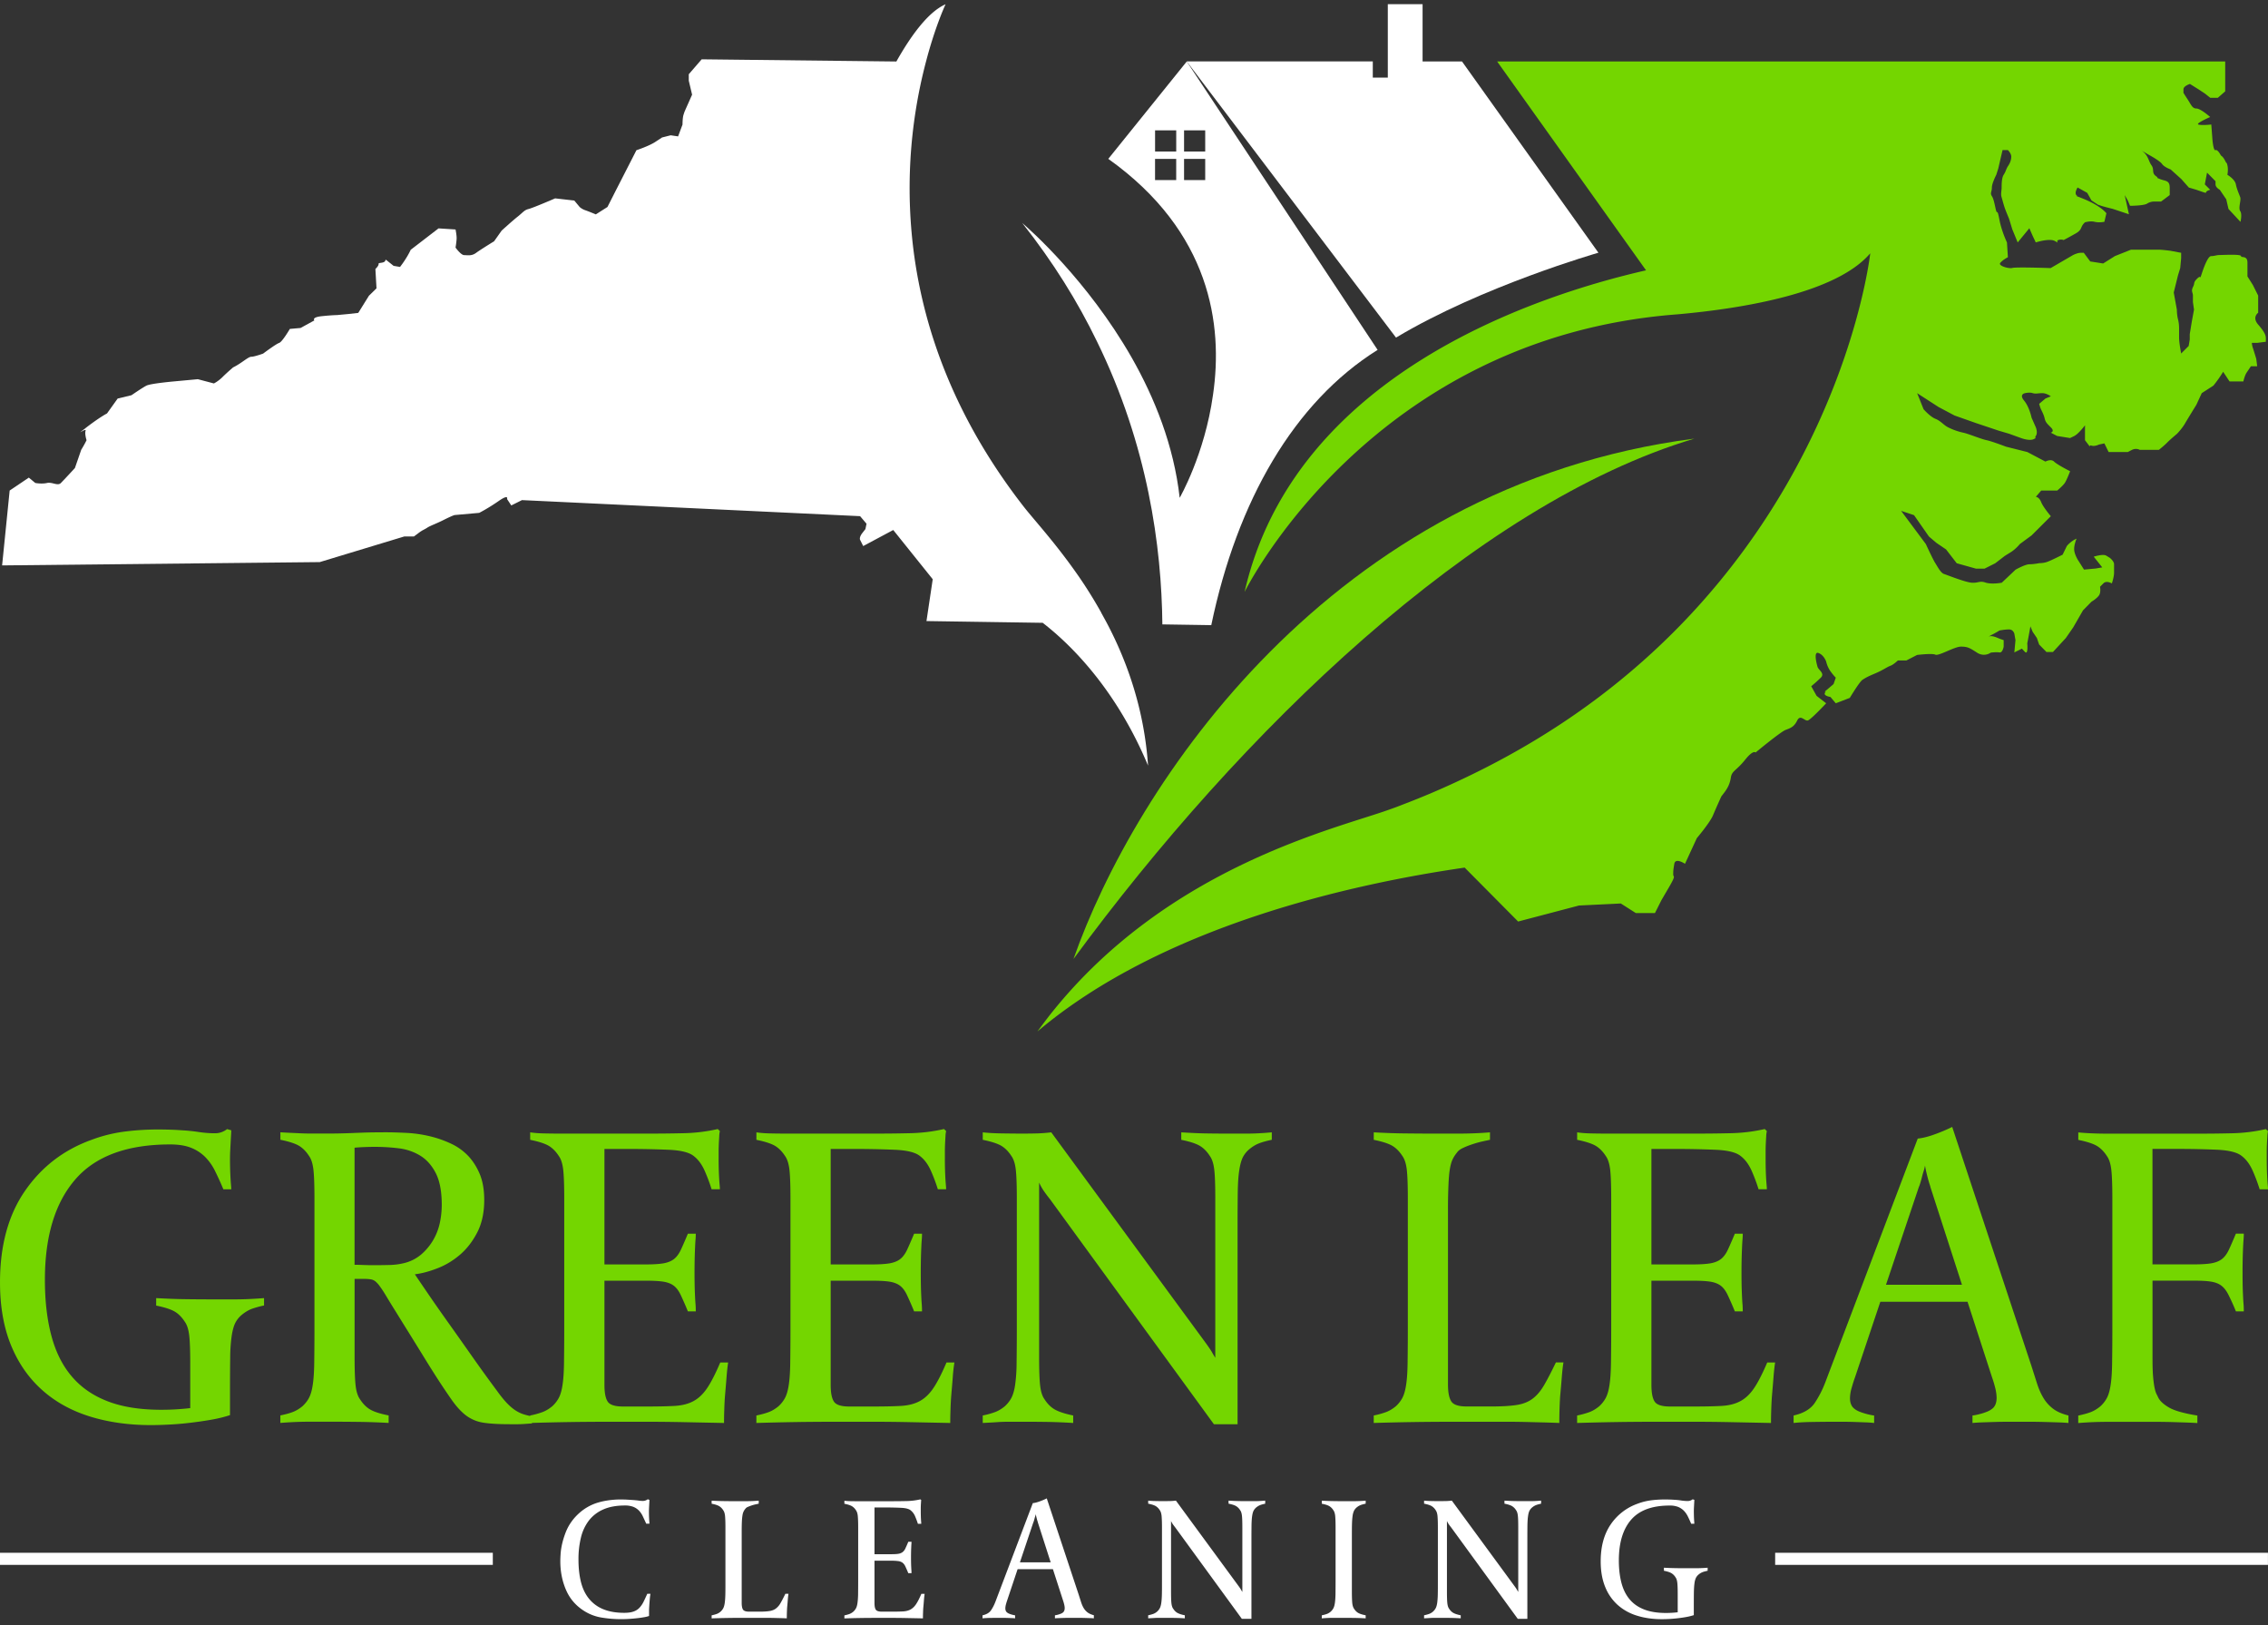
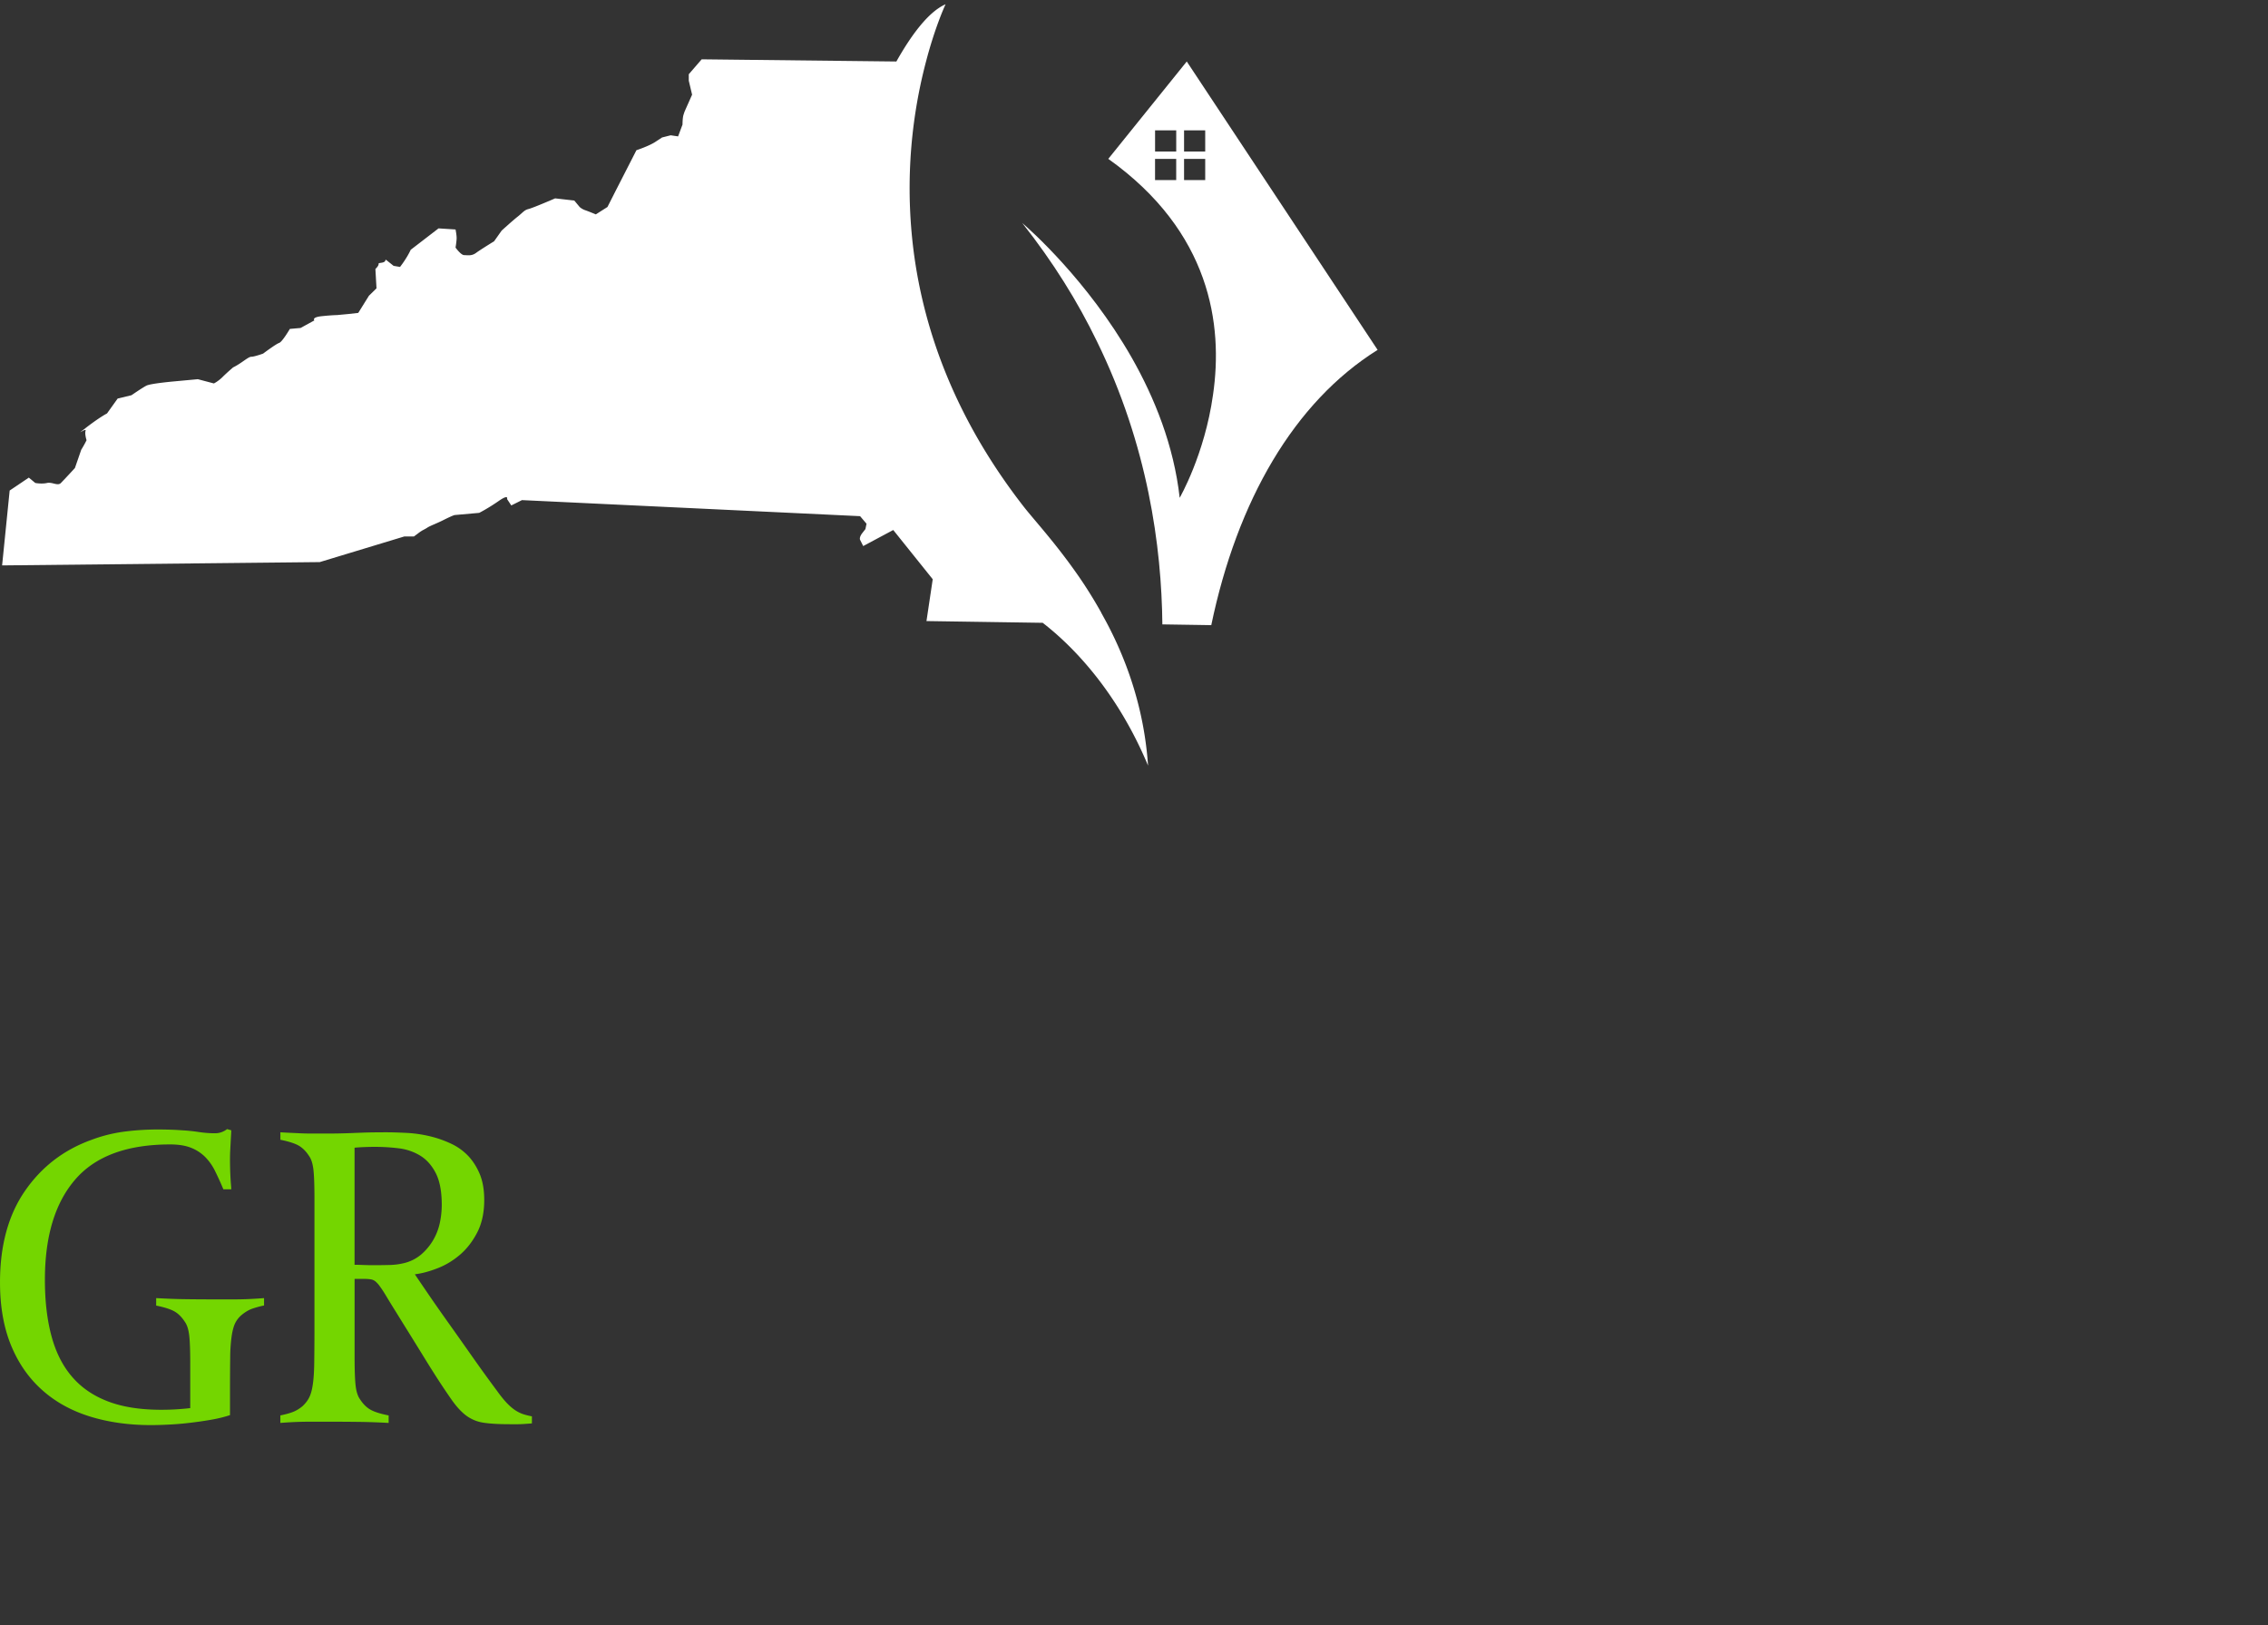
<svg xmlns="http://www.w3.org/2000/svg" width="194" height="139" fill="none">
  <rect width="100%" height="100%" fill="#333333" stroke="none" />
  <path d="M22.587 111.654a7.85 7.85 0 00-1.083.301c-.273.107-.536.27-.8.481a2.193 2.193 0 00-.587.727c-.132.273-.232.647-.302 1.117a13.815 13.815 0 00-.124 1.831c-.01.743-.017 1.698-.017 2.858v2.062c-.499.166-1.063.304-1.689.408a31.61 31.61 0 01-1.882.266 24.3 24.3 0 01-1.796.142 28.41 28.41 0 01-1.384.038c-1.92 0-3.67-.249-5.256-.744-1.588-.498-2.948-1.252-4.082-2.273-1.135-1.017-2.018-2.287-2.644-3.813-.626-1.529-.941-3.321-.941-5.38 0-3.149.71-5.754 2.131-7.813 1.422-2.062 3.315-3.515 5.682-4.37.875-.332 1.778-.56 2.699-.692a22.346 22.346 0 013.127-.197c.33 0 .658.007.976.017.319.01.644.028.976.052.47.028.938.073 1.401.145.464.07.927.108 1.401.108.378 0 .724-.118 1.032-.357l.356.104c0 .097-.01.246-.02.447-.011.2-.025.415-.035.64-.01.225-.025.45-.035.674a13.7 13.7 0 00-.017.588 28.981 28.981 0 00.052 1.879c.01.187.024.343.034.464.01.121.02.235.02.353h-.674a25.113 25.113 0 00-.71-1.561 4.55 4.55 0 00-.85-1.207 3.536 3.536 0 00-1.204-.782c-.474-.19-1.066-.287-1.779-.287-3.692 0-6.404 1-8.13 3.003-1.727 2-2.592 4.858-2.592 8.574 0 1.799.183 3.394.553 4.778.367 1.384.945 2.547 1.74 3.481.793.938 1.817 1.647 3.073 2.131 1.253.485 2.778.727 4.581.727.426 0 .841-.01 1.242-.035.402-.024.817-.058 1.243-.107v-3.726c0-1.159-.028-1.993-.09-2.502-.06-.509-.184-.893-.374-1.156-.26-.401-.554-.695-.886-.885-.332-.187-.851-.357-1.564-.499v-.64c.83.045 1.616.08 2.363.09.744.011 1.485.018 2.218.018h2.218c.744 0 1.554-.038 2.429-.108v.63zm22.902 10.086c-.543.045-.934.069-1.17.069h-.709c-.92 0-1.66-.041-2.218-.124a3.299 3.299 0 01-1.474-.585c-.425-.308-.85-.765-1.276-1.367a62.82 62.82 0 01-1.634-2.467c-.287-.449-.598-.955-.94-1.512l-1.066-1.723c-.367-.588-.727-1.169-1.08-1.74a87.365 87.365 0 01-.958-1.561 9.748 9.748 0 00-.481-.726 2.253 2.253 0 00-.374-.412.854.854 0 00-.408-.176 3.837 3.837 0 00-.588-.035h-.782v6.636c0 1.163.03 1.997.09 2.505.062.509.183.893.373 1.152.26.405.557.699.886.886.332.191.851.357 1.564.498v.641a58.552 58.552 0 00-2.377-.087c-.758-.01-1.505-.017-2.235-.017h-2.218c-.744 0-1.557.034-2.433.104v-.641c.447-.093.81-.193 1.083-.301.274-.107.537-.266.8-.48.235-.215.429-.457.57-.727.142-.273.25-.644.319-1.118.073-.474.114-1.083.125-1.83.01-.744.02-1.699.02-2.858v-11.221c0-1.159-.03-1.993-.09-2.501-.062-.51-.183-.893-.373-1.156-.26-.401-.557-.696-.886-.886-.332-.187-.851-.356-1.564-.498v-.64c.377.024.71.041.993.052l.8.038c.248.01.5.017.764.017h.886a55.29 55.29 0 002.983-.055c.307-.01.643-.025 1.01-.035.366-.01.93-.017 1.688-.017.401 0 .965.017 1.688.052.72.038 1.447.148 2.184.339a9.36 9.36 0 011.616.588c.536.25 1.006.588 1.422 1.01.411.43.75.948 1.01 1.564.26.616.391 1.36.391 2.235 0 1.066-.194 1.983-.585 2.751-.394.772-.886 1.412-1.474 1.92-.591.509-1.238.9-1.937 1.17-.7.273-1.343.446-1.938.515.287.43.689 1.021 1.208 1.779s1.1 1.588 1.74 2.484c.64.9 1.308 1.848 2.007 2.841.699.993 1.394 1.955 2.08 2.875.307.429.587.772.833 1.031.25.26.491.467.727.623.235.152.467.266.692.336.221.072.463.131.726.18v.605h-.01zm-7.702-18.681c0-1.159-.173-2.069-.516-2.733-.342-.66-.788-1.16-1.332-1.491a4.582 4.582 0 00-1.83-.623 16.698 16.698 0 00-2.041-.125c-.308 0-.606.007-.89.018-.283.01-.567.03-.85.055v10.013c.214 0 .463.007.747.018.283.01.567.017.85.017.475 0 .938-.007 1.388-.017a5.81 5.81 0 001.242-.159 3.557 3.557 0 001.457-.727 4.92 4.92 0 001.01-1.19 4.97 4.97 0 00.589-1.474 7.535 7.535 0 00.176-1.582z" fill="#74D600" />
-   <path d="M62.287 116.52c-.044.263-.096.688-.141 1.28-.045.592-.097 1.159-.142 1.706a26.99 26.99 0 00-.052 1.1c-.014.377-.02.744-.02 1.097-1.136-.024-2.26-.045-3.375-.069a154.867 154.867 0 00-3.338-.035h-3.125c-2.273 0-4.522.035-6.747.104v-.64a7.05 7.05 0 001.083-.301c.273-.107.537-.267.8-.481a2.67 2.67 0 00.57-.727c.142-.27.25-.643.319-1.117.072-.474.114-1.083.124-1.831.01-.743.021-1.698.021-2.858v-11.22c0-1.16-.031-1.993-.09-2.502-.062-.509-.183-.893-.374-1.156-.26-.401-.557-.695-.885-.885-.333-.187-.852-.357-1.564-.499v-.64c.308.045.678.08 1.117.09.436.01.886.017 1.35.017h7.791c.9 0 1.865-.01 2.897-.034a14.35 14.35 0 002.892-.356l.18.176a2.067 2.067 0 00-.055.429c-.01.187-.024.394-.035.623-.01.225-.017.446-.017.675v.588a28.015 28.015 0 00.052 1.861c.01.177.024.325.034.447.01.121.021.235.021.352h-.71a14.666 14.666 0 00-.553-1.491c-.249-.588-.57-1.041-.975-1.35-.378-.307-1.063-.48-2.06-.532a75.815 75.815 0 00-3.41-.073h-2.167v9.875h3.55c.616 0 1.107-.031 1.474-.09.367-.062.671-.18.907-.356.235-.18.436-.446.602-.799.166-.353.367-.817.605-1.384h.675c0 .141-.007.29-.017.446a12.54 12.54 0 00-.038.588c-.01.235-.025.536-.035.903a53.878 53.878 0 000 2.789c.01.329.024.602.035.817.01.214.024.394.038.553.01.152.017.336.017.55h-.675a29.481 29.481 0 00-.605-1.384c-.166-.356-.36-.623-.585-.799-.225-.176-.523-.294-.886-.356-.37-.059-.872-.087-1.512-.087h-3.55v8.913c0 .689.097 1.166.287 1.44.187.273.627.408 1.312.408h1.99c.992 0 1.802-.018 2.428-.052.627-.038 1.163-.173 1.599-.412.44-.235.83-.609 1.173-1.117.342-.509.713-1.236 1.117-2.184h.678v-.01zm19.353 0a14.21 14.21 0 00-.143 1.28c-.045.592-.097 1.159-.141 1.706-.025.356-.042.723-.052 1.1-.014.377-.021.744-.021 1.097-1.135-.024-2.26-.045-3.374-.069a154.867 154.867 0 00-3.339-.035h-3.124c-2.273 0-4.522.035-6.747.104v-.64c.446-.094.81-.194 1.083-.301.273-.107.536-.267.8-.481a2.67 2.67 0 00.57-.727c.142-.273.25-.643.319-1.117.072-.474.114-1.083.124-1.831.01-.747.02-1.698.02-2.858v-11.22c0-1.16-.03-1.993-.09-2.502-.062-.509-.183-.893-.373-1.156-.26-.401-.557-.695-.886-.885-.332-.187-.85-.357-1.564-.499v-.64c.308.045.679.08 1.118.09.436.01.886.017 1.35.017h7.791c.9 0 1.865-.01 2.896-.034a14.35 14.35 0 002.893-.356l.18.176a2.067 2.067 0 00-.055.429c-.01.187-.025.394-.035.623-.01.225-.017.446-.017.675v.588a28.015 28.015 0 00.052 1.861c.01.177.024.325.034.447.01.121.02.235.02.352h-.708a14.666 14.666 0 00-.554-1.491c-.25-.588-.57-1.041-.976-1.35-.377-.307-1.062-.48-2.058-.532a75.815 75.815 0 00-3.412-.073h-2.166v9.875h3.55c.616 0 1.107-.031 1.474-.09.367-.062.671-.18.907-.356.235-.18.435-.446.602-.799.166-.353.366-.817.605-1.384h.675c0 .141-.007.29-.017.446a12.54 12.54 0 00-.039.588c-.01.239-.024.536-.034.903a53.222 53.222 0 000 2.789c.01.329.024.602.034.817.01.214.025.394.038.553.01.152.018.336.018.55h-.675a29.481 29.481 0 00-.605-1.384c-.166-.356-.36-.623-.585-.799-.225-.176-.523-.294-.886-.356-.37-.059-.872-.087-1.512-.087h-3.55v8.913c0 .689.097 1.166.287 1.44.187.273.627.408 1.312.408h1.99c.992 0 1.802-.018 2.428-.052.626-.038 1.163-.173 1.599-.412.439-.235.83-.609 1.172-1.117.343-.509.713-1.236 1.118-2.184h.678v-.01zm27.129-19.034c-.446.097-.81.197-1.079.304-.274.104-.54.267-.8.478a2.203 2.203 0 00-.588.726c-.131.274-.232.647-.301 1.118-.073.474-.114 1.083-.125 1.83-.01.744-.017 1.699-.017 2.858v17.01h-2.024l-14.023-19.248c-.19-.236-.36-.464-.52-.692a4.907 4.907 0 01-.408-.727v14.878c0 1.163.028 1.997.09 2.505.06.509.184.893.374 1.152.26.405.56.699.903.886.343.19.858.357 1.547.498v.64a50.912 50.912 0 00-2.025-.086c-.591-.01-1.217-.017-1.882-.017h-1.685c-.273 0-.578.01-.92.034-.343.025-.75.045-1.225.069v-.64a6.86 6.86 0 001.083-.301c.273-.107.536-.266.8-.481.235-.214.428-.456.57-.726.142-.274.25-.644.319-1.118a13.81 13.81 0 00.124-1.83c.01-.747.02-1.699.02-2.858v-11.221c0-1.159-.03-1.993-.09-2.502-.061-.508-.183-.892-.373-1.155-.26-.402-.557-.696-.886-.886-.332-.187-.85-.356-1.564-.498v-.64c.402.045.928.08 1.582.09.65.01 1.249.017 1.792.017.519 0 .965-.007 1.332-.017a13.8 13.8 0 001.152-.09l13.283 18.109c.236.333.391.564.464.692.069.132.166.291.284.481v-13.601c0-1.159-.028-1.993-.09-2.502-.059-.508-.184-.892-.374-1.155-.259-.402-.554-.696-.886-.886-.332-.187-.851-.356-1.56-.498v-.64c.758.045 1.418.08 1.989.09.568.01 1.184.017 1.848.017h1.848c.567 0 1.252-.035 2.058-.107v.64h-.017zm24.968 19.033c-.049.263-.097.682-.145 1.263-.045.582-.094 1.132-.142 1.651a39.211 39.211 0 00-.07 2.269 74.893 74.893 0 00-1.563-.051c-.475-.011-.938-.025-1.384-.035-.45-.01-.907-.017-1.367-.017h-4.813c-2.273 0-4.522.034-6.747.103v-.64a6.86 6.86 0 001.083-.301c.273-.107.536-.266.799-.481a2.66 2.66 0 00.571-.726c.142-.274.249-.644.318-1.118.073-.474.115-1.083.125-1.83.01-.744.021-1.699.021-2.858v-11.221c0-1.159-.031-1.993-.09-2.502-.063-.508-.184-.892-.374-1.155-.259-.402-.557-.696-.886-.886-.332-.187-.851-.356-1.564-.498v-.64c.831.045 1.668.08 2.519.09.851.01 1.647.017 2.381.017h2.411c.876 0 1.751-.035 2.63-.107v.64c-.121.024-.315.066-.588.124a9.188 9.188 0 00-.851.232c-.298.097-.575.2-.834.322-.26.118-.44.25-.533.391a2.857 2.857 0 00-.374.567c-.107.215-.19.499-.249.852-.062.356-.1.823-.124 1.404a47.247 47.247 0 00-.039 2.184v14.847c0 .685.097 1.169.288 1.456.186.284.626.426 1.311.426h2.131c.876 0 1.585-.042 2.132-.125.543-.083 1-.259 1.366-.533.367-.273.692-.654.976-1.138.284-.481.626-1.142 1.028-1.972h.647v-.004zm18.106.001c-.045.263-.097.688-.142 1.28-.045.592-.097 1.159-.142 1.706-.024.356-.041.723-.052 1.1-.013.377-.02.744-.02 1.097-1.135-.024-2.26-.045-3.374-.069a154.876 154.876 0 00-3.339-.035h-3.124c-2.273 0-4.522.035-6.747.104v-.64a7.116 7.116 0 001.083-.301c.273-.107.536-.267.799-.481a2.68 2.68 0 00.571-.727c.142-.273.249-.643.318-1.117.073-.474.114-1.083.125-1.831.01-.743.021-1.698.021-2.858v-11.22c0-1.16-.032-1.993-.09-2.502-.063-.509-.184-.893-.374-1.156-.26-.401-.557-.695-.886-.885-.332-.187-.851-.357-1.564-.499v-.64c.308.045.678.08 1.118.09.436.01.886.017 1.349.017h7.792c.9 0 1.865-.01 2.896-.034a14.354 14.354 0 002.893-.356l.18.176a2.07 2.07 0 00-.056.429c-.01.187-.024.394-.034.623-.011.225-.017.446-.017.675v.588c0 .474.006.858.017 1.152.01.297.024.533.034.709.011.177.025.325.035.447.01.117.021.235.021.352h-.71a14.546 14.546 0 00-.553-1.491c-.249-.588-.571-1.041-.976-1.35-.377-.307-1.062-.48-2.059-.532a75.793 75.793 0 00-3.411-.073h-2.166v9.875h3.55c.616 0 1.107-.031 1.474-.09.367-.062.671-.18.906-.356.236-.18.436-.446.602-.799.166-.353.367-.817.606-1.384h.675c0 .141-.007.29-.018.446-.014.152-.027.349-.038.588-.01.239-.024.536-.034.903a49.37 49.37 0 00-.018 1.44c0 .567.007 1.017.018 1.349.01.329.024.602.034.817.011.214.024.394.038.553a7.7 7.7 0 01.018.55h-.675a28.593 28.593 0 00-.606-1.384c-.166-.356-.359-.623-.584-.799-.225-.176-.523-.294-.886-.356-.37-.059-.872-.087-1.512-.087h-3.55v8.913c0 .689.097 1.166.287 1.44.187.273.626.408 1.311.408h1.99c.993 0 1.803-.018 2.429-.052.626-.038 1.162-.173 1.598-.412.44-.235.831-.609 1.173-1.117.343-.509.713-1.236 1.118-2.184h.678v-.01zm25.075 5.183c-.235-.024-.54-.041-.907-.052-.366-.01-.75-.024-1.152-.034a43.146 43.146 0 00-1.173-.018h-1.968c-.367 0-.734.007-1.097.018-.371.01-.717.024-1.049.034-.332.011-.616.028-.851.052v-.64c.024 0 .1-.01.232-.034.131-.025.284-.059.464-.108.176-.045.356-.107.532-.176a1.76 1.76 0 00.447-.249c.259-.191.391-.509.391-.959a3.77 3.77 0 00-.125-.851 9.399 9.399 0 00-.266-.886l-2.097-6.463h-7.46l-2.166 6.463c-.097.26-.19.564-.287.903a3.28 3.28 0 00-.142.869c0 .429.132.733.391.924.118.097.267.176.446.249a6.017 6.017 0 00.997.284c.131.024.208.034.232.034v.64a8.625 8.625 0 00-.727-.052c-.297-.01-.609-.024-.941-.034a29.373 29.373 0 00-.976-.018h-.799c-.592 0-1.214.007-1.865.018-.654.01-1.18.041-1.581.086v-.64c.851-.187 1.457-.55 1.813-1.079.356-.537.65-1.108.886-1.723l7.92-20.882c.45-.045.958-.176 1.526-.39a14.03 14.03 0 001.422-.606l6.781 20.455c.166.519.322 1.007.464 1.457.142.45.318.858.533 1.225.214.367.484.678.816.938.329.263.782.463 1.35.605v.64h-.014zm-11.792-20.168c0-.024-.024-.107-.073-.249a14.59 14.59 0 01-.141-.481c-.045-.177-.097-.367-.142-.571a7.501 7.501 0 01-.107-.55 3.636 3.636 0 01-.125.498c-.059.19-.114.377-.159.571-.049.187-.097.353-.142.498a3.087 3.087 0 01-.107.284l-2.806 8.345h6.498l-2.696-8.345zm28.158.175a14.74 14.74 0 00-.554-1.491c-.249-.588-.571-1.042-.976-1.35-.377-.308-1.062-.48-2.058-.533a75.84 75.84 0 00-3.412-.072h-2.166v9.875h3.516c.64 0 1.141-.031 1.508-.09.367-.063.671-.18.907-.357.235-.18.436-.446.602-.799.166-.353.366-.816.605-1.384h.675c0 .142-.007.291-.017.446-.014.153-.028.35-.038.589a44.007 44.007 0 00-.052 2.342c0 .567.007 1.017.017 1.349.01.329.024.602.035.817.01.215.024.394.038.554.01.152.017.335.017.55h-.675a19.926 19.926 0 00-.623-1.384c-.176-.357-.377-.623-.605-.8-.225-.176-.519-.294-.886-.356-.367-.059-.858-.086-1.474-.086h-3.546v6.709c0 .664.02 1.183.055 1.564.035.38.076.678.125.903.045.224.1.394.159.515.062.118.114.225.159.322.145.284.446.564.906.834.464.273 1.27.501 2.433.692v.64a36.7 36.7 0 00-1.139-.052c-.356-.01-.726-.024-1.117-.035-.391-.01-.82-.017-1.294-.017h-4.048c-.924 0-1.789.035-2.592.104v-.64c.446-.094.81-.194 1.083-.301.273-.107.536-.267.799-.481a2.66 2.66 0 00.571-.727c.142-.27.249-.643.319-1.117.072-.474.114-1.083.124-1.831.01-.747.021-1.699.021-2.858v-11.221c0-1.159-.031-1.993-.09-2.501-.062-.509-.183-.893-.374-1.156-.259-.401-.557-.695-.886-.886-.332-.186-.851-.356-1.563-.498v-.64c.757.073 1.605.107 2.539.107h7.719c.9 0 1.865-.01 2.896-.034a14.354 14.354 0 002.893-.357l.18.177a2.019 2.019 0 00-.055.429c-.011.187-.025.394-.035.623-.01.225-.017.446-.017.674v.589c0 .474.007.858.017 1.152.01.297.024.533.035.709.01.177.024.325.034.446.011.122.021.236.021.353h-.716v-.01z" fill="#74D600" />
-   <path d="M55.637 136.314a6.228 6.228 0 00-.059.481c-.017.225-.034.429-.045.613a5.2 5.2 0 00-.014.401v.401a2.54 2.54 0 01-.439.107 8.041 8.041 0 01-.62.087 14.71 14.71 0 01-.691.059 10.369 10.369 0 01-2.228-.104 3.987 3.987 0 01-1.488-.526c-.748-.45-1.287-1.055-1.623-1.82-.336-.761-.502-1.595-.502-2.495 0-.173.01-.391.028-.66.02-.267.066-.557.138-.862.073-.308.173-.626.301-.955a4.2 4.2 0 01.526-.948c.222-.301.495-.585.82-.848a4.24 4.24 0 011.166-.654c.319-.114.668-.2 1.049-.259a7.486 7.486 0 011.135-.087c.103 0 .224.004.352.007.132.004.26.011.395.021.173.01.311.021.419.028.103.01.193.017.273.027.076.011.149.021.215.028.069.01.148.014.245.014a.675.675 0 00.419-.145l.142.058c0 .038-.004.097-.007.18l-.014.26-.014.273c-.003.09-.007.17-.007.239 0 .19.004.342.007.46.004.114.01.211.014.287.003.076.01.139.014.187.003.049.007.097.007.145h-.274a52.717 52.717 0 00-.294-.633 1.78 1.78 0 00-.332-.488 1.395 1.395 0 00-.48-.318 1.964 1.964 0 00-.72-.114c-.72 0-1.33.111-1.834.332a3.153 3.153 0 00-1.229.934 3.9 3.9 0 00-.692 1.46 7.728 7.728 0 00-.214 1.907c0 .699.069 1.329.207 1.893.139.56.364 1.038.678 1.428a3.01 3.01 0 001.215.907c.498.211 1.104.318 1.813.318.318 0 .578-.034.785-.107a1.23 1.23 0 00.51-.318c.134-.139.252-.308.352-.509.1-.201.208-.432.325-.692h.27zm11.809 0a6.15 6.15 0 00-.059.509c-.017.235-.038.46-.058.668a17.64 17.64 0 00-.028.92 28.97 28.97 0 00-.633-.021c-.19-.003-.381-.01-.56-.014-.184-.003-.368-.007-.555-.007h-1.948c-.92 0-1.83.014-2.733.045v-.259c.18-.038.329-.08.44-.121a1.038 1.038 0 00.554-.488c.058-.111.1-.26.127-.453.028-.191.045-.44.052-.741.007-.301.007-.688.007-1.159v-4.543c0-.47-.014-.806-.035-1.014-.024-.207-.076-.363-.152-.467a1.055 1.055 0 00-.36-.36c-.135-.076-.346-.145-.633-.2v-.26c.336.017.675.031 1.02.035.347.007.669.007.966.007h.976c.353 0 .71-.014 1.066-.045v.259l-.24.052a3.646 3.646 0 00-.684.222.476.476 0 00-.215.159 1.087 1.087 0 00-.152.228 1.195 1.195 0 00-.1.346 4.86 4.86 0 00-.052.568c-.01.235-.014.529-.014.885v6.014c0 .277.038.474.114.588.076.114.253.173.533.173h.865c.353 0 .64-.017.861-.052.222-.034.405-.104.554-.218a1.5 1.5 0 00.394-.46c.115-.197.253-.464.416-.799h.266v.003zm11.647.001a7.094 7.094 0 00-.06.519c-.017.238-.037.47-.058.688-.01.145-.017.294-.02.446-.008.153-.008.301-.008.447-.46-.011-.917-.018-1.367-.028a60.8 60.8 0 00-1.352-.014H74.96c-.92 0-1.83.014-2.733.045v-.259c.18-.038.329-.08.44-.121.11-.045.217-.108.321-.194.097-.087.173-.184.232-.294.059-.111.1-.26.128-.454a6.36 6.36 0 00.052-.74c.003-.301.007-.689.007-1.159v-4.543c0-.471-.014-.806-.035-1.014-.024-.207-.076-.363-.152-.467a1.046 1.046 0 00-.36-.36c-.135-.076-.346-.145-.633-.2v-.26c.124.017.273.031.453.035.177.007.36.007.547.007h3.156c.364 0 .755-.004 1.173-.014a5.734 5.734 0 001.173-.146l.073.073a.863.863 0 00-.02.173c-.004.076-.011.163-.015.253-.003.09-.007.183-.007.273v.239c0 .19.004.346.007.467.004.117.01.214.014.287.003.073.01.131.014.18.003.048.007.097.007.145h-.287a6.581 6.581 0 00-.225-.605 1.291 1.291 0 00-.395-.547c-.152-.125-.429-.197-.834-.214a27.163 27.163 0 00-1.38-.028h-.879v3.996h1.44c.248 0 .45-.01.598-.034a.824.824 0 00.367-.146.84.84 0 00.242-.325 12.1 12.1 0 00.246-.561h.273c0 .059-.004.118-.007.18-.007.063-.01.142-.014.236-.003.097-.01.218-.014.366a24.314 24.314 0 000 1.128c.004.135.01.246.014.333.004.086.01.159.014.221s.007.138.007.225h-.273a11.512 11.512 0 00-.246-.561.875.875 0 00-.235-.325.785.785 0 00-.36-.145 4.074 4.074 0 00-.613-.035h-1.439v3.609c0 .277.038.471.114.581.076.111.253.166.533.166h.806c.402 0 .73-.007.983-.02.252-.014.47-.07.647-.166.176-.097.335-.246.474-.454.138-.207.29-.501.453-.885h.28zm14.47 2.096a4.534 4.534 0 00-.367-.02c-.15-.004-.305-.011-.467-.014a19.472 19.472 0 00-.474-.007h-.8c-.148 0-.297.003-.446.007-.149.003-.29.01-.426.014-.135.003-.249.01-.346.02v-.259a2.09 2.09 0 00.495-.132.663.663 0 00.18-.1c.104-.076.16-.208.16-.388 0-.096-.018-.211-.053-.346a4.213 4.213 0 00-.107-.359l-.848-2.62h-3.02l-.876 2.62a4.682 4.682 0 00-.114.366 1.388 1.388 0 00-.059.353c0 .173.052.298.16.374a.661.661 0 00.18.1c.072.028.145.052.214.073.073.017.135.035.187.045.052.01.083.014.093.014v.259a2.928 2.928 0 00-.294-.02c-.12-.004-.245-.011-.38-.014a13.39 13.39 0 00-.395-.007h-.322a50.2 50.2 0 00-.754.007 7.007 7.007 0 00-.64.034v-.259c.346-.076.588-.222.734-.44.145-.214.262-.449.36-.699l3.207-8.456c.183-.017.387-.072.62-.159.23-.086.421-.166.573-.246l2.748 8.284c.066.211.131.408.187.588.058.18.128.346.214.495.087.148.197.273.332.38.135.104.315.187.547.246v.266h-.004zm-4.775-8.165a.669.669 0 00-.028-.101l-.059-.193c-.017-.073-.038-.149-.059-.232-.017-.08-.034-.156-.045-.222-.01.059-.024.125-.052.201-.024.076-.044.152-.065.228-.021.076-.038.146-.06.201a.812.812 0 01-.044.114l-1.135 3.381h2.633l-1.086-3.377zm19.442-1.641c-.18.038-.329.079-.44.121-.11.045-.218.107-.325.194a.912.912 0 00-.239.294c-.055.11-.093.259-.121.453-.028.19-.045.439-.052.74-.003.301-.007.689-.007 1.16v6.888h-.82l-5.681-7.795c-.076-.097-.145-.19-.211-.28a1.852 1.852 0 01-.166-.294v6.024c0 .47.01.806.034 1.013.025.208.073.364.153.467.103.163.228.284.366.36.139.076.346.146.627.201v.259a20.167 20.167 0 00-.82-.034 45.427 45.427 0 00-.762-.007h-.685c-.11 0-.235.007-.373.014-.139.01-.305.017-.495.027v-.259c.18-.038.329-.08.44-.121a1.038 1.038 0 00.554-.488c.058-.111.1-.259.127-.453.028-.191.045-.44.052-.741.007-.301.007-.688.007-1.159v-4.543c0-.47-.014-.806-.035-1.014-.024-.207-.076-.363-.152-.467a1.064 1.064 0 00-.36-.36c-.135-.076-.346-.145-.633-.2v-.26c.163.018.377.031.64.035.263.007.505.007.727.007.21 0 .39-.004.539-.007.149-.004.305-.017.467-.035l5.381 7.336c.097.134.159.228.187.28.027.052.065.117.114.194v-5.509c0-.47-.011-.806-.035-1.014-.024-.207-.072-.363-.152-.467a1.065 1.065 0 00-.36-.36c-.135-.076-.346-.145-.633-.2v-.26c.308.018.574.031.806.035.229.007.478.007.748.007h.747c.228 0 .508-.014.834-.045v.263h.007zm8.587 9.806a25.943 25.943 0 00-.962-.035c-.304-.003-.609-.007-.906-.007h-.9c-.301 0-.63.014-.986.045v-.259c.18-.038.329-.08.439-.121a1.04 1.04 0 00.554-.488c.059-.111.1-.26.128-.453.028-.191.045-.44.052-.741.003-.301.007-.688.007-1.159v-4.543c0-.47-.014-.806-.035-1.014-.024-.207-.076-.363-.152-.467a1.057 1.057 0 00-.36-.36c-.135-.076-.346-.145-.633-.2v-.26c.336.017.657.031.962.035.308.007.609.007.906.007h.9c.301 0 .63-.014.986-.045v.259c-.183.038-.329.08-.439.121a1.222 1.222 0 00-.322.194.923.923 0 00-.239.294 1.54 1.54 0 00-.121.453c-.028.191-.045.44-.052.741-.007.301-.007.688-.007 1.159v4.543c0 .471.014.806.035 1.014.024.207.076.363.152.467.104.163.225.284.36.36.135.076.346.145.633.2v.26zm15.013-9.806c-.18.038-.328.079-.439.121a1.258 1.258 0 00-.325.194.9.9 0 00-.239.294c-.056.11-.094.259-.121.453-.028.19-.045.439-.052.74-.004.301-.007.689-.007 1.16v6.888h-.82l-5.681-7.795a9.042 9.042 0 01-.212-.28 1.934 1.934 0 01-.166-.294v6.024c0 .47.011.806.035 1.013.024.208.073.364.152.467.104.163.229.284.367.36.138.076.346.146.626.201v.259a20.094 20.094 0 00-.82-.034 45.413 45.413 0 00-.761-.007h-.685c-.111 0-.235.007-.374.014-.138.01-.304.017-.495.027v-.259c.18-.038.329-.08.44-.121a1.04 1.04 0 00.554-.488c.058-.111.1-.259.128-.453a6.38 6.38 0 00.051-.741c.007-.301.007-.688.007-1.159v-4.543c0-.47-.013-.806-.034-1.014-.024-.207-.076-.363-.152-.467a1.065 1.065 0 00-.36-.36c-.135-.076-.346-.145-.634-.2v-.26c.163.018.378.031.641.035.263.007.505.007.726.007.211 0 .391-.004.54-.007a5.66 5.66 0 00.467-.035l5.38 7.336c.097.134.16.228.187.28.028.052.066.117.114.194v-5.509c0-.47-.01-.806-.034-1.014-.024-.207-.073-.363-.152-.467a1.065 1.065 0 00-.36-.36c-.135-.076-.346-.145-.633-.2v-.26c.308.018.574.031.806.035.228.007.477.007.747.007h.747c.229 0 .509-.014.834-.045v.263h.007zm14.235 5.738c-.18.038-.329.079-.44.121-.11.045-.218.107-.321.194a.9.9 0 00-.239.294 1.472 1.472 0 00-.121.453c-.028.19-.045.439-.052.741-.004.301-.007.688-.007 1.159v.833a4.95 4.95 0 01-.685.167c-.253.045-.509.079-.761.107a11.629 11.629 0 01-1.288.072c-.778 0-1.487-.1-2.127-.301a4.396 4.396 0 01-1.654-.92 4.114 4.114 0 01-1.069-1.547c-.253-.619-.381-1.345-.381-2.176 0-1.277.287-2.328.861-3.166a4.641 4.641 0 012.301-1.768c.353-.135.72-.228 1.094-.28.373-.052.796-.08 1.266-.08.135 0 .267.004.395.007.128.004.259.011.394.021.19.01.381.028.567.059.187.027.378.045.568.045a.672.672 0 00.419-.146l.145.045c0 .038-.004.097-.007.18-.004.083-.01.166-.014.26-.003.09-.01.183-.014.273-.003.09-.007.17-.007.235 0 .191.004.346.007.468.004.117.011.218.014.294.004.076.01.138.014.187.003.048.007.096.007.145h-.273a9.97 9.97 0 00-.288-.633 1.892 1.892 0 00-.346-.488 1.491 1.491 0 00-.488-.319 1.96 1.96 0 00-.719-.114c-1.495 0-2.595.405-3.294 1.215-.699.809-1.049 1.968-1.049 3.474 0 .73.077 1.373.225 1.934.149.56.384 1.031.706 1.408.322.381.734.664 1.246.862.508.197 1.124.294 1.854.294a8.182 8.182 0 001.004-.059v-1.509c0-.47-.011-.806-.035-1.014-.024-.207-.072-.363-.152-.467a1.053 1.053 0 00-.36-.359c-.135-.077-.346-.146-.633-.201v-.26c.336.018.654.031.958.035.301.007.602.007.9.007h.9c.301 0 .629-.014.982-.042v.26h-.003zm47.931-1.536h-42.153v1.031h42.153v-1.031zm-151.842 0H0v1.031h42.154v-1.031z" fill="#fff" />
-   <path d="M193.816 28.96v.27l-.74.094h-.457s0 .173.094.456c.093.27.283.914.283.914l.08.633h-.54s-.187.284-.373.554c-.173.283-.27.74-.27.74h-1.184l-.546-.823a10.564 10.564 0 01-.834 1.183l-.997.644-.46.996s-.74 1.197-1.007 1.657c-.283.457-.65.824-.65.824s-.547.457-.817.727c-.27.283-.73.643-.73.643h-1.65s-.27-.173-.644 0l-.367.19h-1.64l-.363-.74-.457.097s-.377.187-.65.093c-.27-.093 0 .27-.27-.093l-.28-.367v-1.277s-.547.73-.914.914l-.363.176-1.104-.176-.546-.284s.373-.093 0-.457c-.367-.363-.461-.46-.54-.823-.094-.364-.284-.644-.374-.914l-.08-.27.537-.456.46-.19s-.367-.27-.73-.27-.554.08-.817 0c-.283-.094-.65 0-.65 0s-.547.08-.094.633c.461.553.644 1.467.644 1.467l.363.823s.191.457 0 .737c-.173.27.191.08-.173.27-.373.19-1.103-.093-1.103-.093l-1.007-.364-.914-.27-1.92-.643-1.834-.647-1.37-.727-1.83-1.183.55 1.374s.553.633 1.007.816c.46.177.726.554 1.093.73a5.42 5.42 0 001.291.457c.46.097 1.546.554 2.006.644.457.096 1.651.553 1.651.553l1.83.46 1.547.817s.46-.267.74 0c.267.27 1.37.823 1.37.823s-.28.74-.456 1.007c-.191.27-.647.647-.647.647h-1.371l-.46.537s.287 0 .46.46c.191.456.824 1.197.824 1.197l-1.644 1.64-1.006.74s-.364.457-.824.727l-.457.284-.823.633-.914.46h-.737l-1.643-.46-.913-1.183-.817-.554-.647-.547-1.277-1.83-1.104-.367 2.115 2.84s.629 1.371.816 1.641c.177.284.46.824.727.913.287.094 1.657.644 2.287.74.643.08.74-.19 1.277 0 .553.174 1.387.011 1.387.011l1.183-1.117s.817-.46 1.184-.46c.373 0 .833-.094.833-.094s.364 0 .63-.093c.287-.08 1.374-.633 1.374-.633l.363-.741c.353-.426.779-.609.831-.63-.025.066-.274.654-.187 1.087.097.457.366.834.366.834l.457.726 1.007-.093.554-.097-.727-.913s.824-.27 1.086-.08l.288.176s.363.284.363.547v.73c0 .374-.19.913-.19.913s-.46-.283-.727 0l-.284.284s.094.457-.079.727c-.191.284-.651.553-.651.553l-.726.74-.834 1.45-.633.914-1.104 1.197h-.554l-.629-.643-.191-.554-.363-.536-.19-.46c-.173.996-.27 1.453-.27 1.453s.097 1.007-.191.737l-.266-.284-.647.322.097-1.048-.097-.554s-.093-.363-.457-.363c-.363 0-.823.093-.823.093s-.267.177-.644.363c-.121.07-.252.139-.349.177.363-.177.809.093 1.093.19l.267.093v.554s-.094.554-.364.495c-.266-.042-.737.017-.737.017s-.539.415-1.183 0c-.644-.419-.824-.512-1.374-.512-.55 0-1.92.834-2.19.685-.28-.131-1.56.028-1.56.028l-.914.47h-.726s-.378.364-.647.457c-.267.094-.644.377-1.277.644-.644.27-.817.367-1.104.553-.266.177-1.086 1.547-1.086 1.547l-1.198.46-.46-.54s-.643-.093-.456-.373c.19-.27-.364.187.19-.27l.536-.46.19-.547s-.19-.177-.46-.554a2.46 2.46 0 01-.363-.823s-.187-.554-.644-.727c-.456-.19-.173.914-.093 1.18.093.287.644.554.284.92a12.5 12.5 0 01-.824.737l.46.824.817.633s-1.277 1.37-1.56 1.467c-.27.094-.634-.553-.914 0-.27.547-.55.644-1.007.817-.46.19-2.557 1.927-2.557 1.927s-.187-.27-.913.644c-.737.913-1.1.913-1.197 1.467-.08.553-.27.913-.537 1.276l-.28.364s-.46 1.007-.73 1.657c-.284.633-1.37 1.92-1.37 1.92l-1.01 2.19s-.817-.553-.914 0c-.093.554-.093.634-.093.914 0 .27.27 0-.364 1.093l-.643 1.1-.554 1.104h-1.643l-1.277-.816-3.578.173-5.207 1.37-4.574-4.612c-9.591 1.387-25.84 4.965-36.545 14.016.374-.512.75-1.007 1.128-1.494.041-.042.07-.094.107-.132 10.034-12.536 24.466-15.75 28.867-17.355a24.07 24.07 0 001.118-.416 68.88 68.88 0 005.166-2.207 69.2 69.2 0 003.941-2.014c6.418-3.536 11.515-7.723 15.552-12.055 13.584-14.566 15.359-30.884 15.359-30.884-2.906 3.419-10.906 4.723-16.49 5.221-26.338 1.986-37.029 23.747-37.029 23.747 4.231-18.494 24.666-25.3 34.341-27.511L128.062 5.256h62.277v2.557l-.633.553h-.644l-.46-.366-.553-.364-.727-.456s-.554.173-.554.456v.27s-.093-.093.27.46c.377.547.46.914.834.914.363 0 1.183.727 1.183.727s-1.276.553-1.01.643c.287.093 1.104 0 1.104 0l.097 1.277s.079 1.01.266.913c.19-.08.46.46.46.46s.191.094.364.457c.19.377.093 0 .19.377.093.364 0 .817 0 .817s.644.367.727.823c.093.46.28.824.373 1.104.083.27-.187.913 0 1.183.177.267.018.914.018.914l-1.025-1.104-.19-.823-.554-.817s-.363-.19-.363-.46v-.27l-.726-.737-.191 1.007.46.46c-.643.187-.096.363-.643.187l-.54-.187-.643-.19-.644-.727-.913-.823s-.54-.19-.731-.46c-.186-.284-1.183-.817-1.183-.817l-.643-.377c.643.377.643.913.913 1.294.27.363 0 .633.363.913.367.27-.093.08.367.27.457.187.834.094.834.727v.643l-.74.554h-.634s-.283 0-.553.173c-.284.19-1.467.19-1.467.19l-.191-.456-.266-.46.363 1.64-1.373-.457s-.727-.177-1.007-.27l-.27-.094-.554-.363-.363-.647-.823-.457s-.374.554 0 .737a.61.61 0 01-.146-.024c.121.052.284.104.512.2 1.64.644 2.097 1.291 2.097 1.291l-.173.73s-.457.094-.834 0c-.363-.096-.823.042-.823.042-.457.415-.173.605-.817.965a35.7 35.7 0 01-1.01.554s-.187-.094-.457 0c-.27.093.19.363-.27.093-.457-.283-1.657.108-1.657.108l-.267-.564-.283-.648-.997 1.215-.46-1.118-.28-.913s-.27-.644-.364-.913c-.096-.284-.19-.644-.269-.914-.094-.284 0-.553 0-.834 0-.27 0-.823.173-1.093.19-.284.19-.457.366-.737.187-.27.284-.54.284-.824 0-.27-.284-.553-.284-.553h-.46l-.173.74-.19.824-.173.546s-.377.73-.377 1.094c0 .373-.173.456 0 .737.19.27.283 1.01.377 1.28.079.266.079-.27.266.727.191 1.006.647 1.951.647 1.951l.08 1.266s-.367.173-.633.457c-.281.27.726.54 1.007.46.269-.097 3.283.01 3.283.01l1.92-1.117s.374-.19.644-.19h.27l.553.74 1.104.173 1.007-.633 1.374-.547h2.377c.27 0 1 .094 1 .094l.913.173v.46l-.079.848-.191.619-.363 1.467.266 1.464s0 .46.097.823c.094.363.094.644.094.914v.643c0 .367.097.914.097.914l.079.46.644-.644.093-.553v-.46l.177-1.087.186-1.01-.093-.644v-.553c0-.267-.173-.364 0-.727.19-.363 0-.363.363-.727.377-.377.191.173.377-.377.173-.536.537-1.547.817-1.547.27 0 .46-.093.727-.093.287 0 1.833-.093 1.833.093 0 .177.547-.093.547.554v1.183l.46.727.457.913v1.468s-.547.377 0 1.01c.561.647.657.917.657 1.2z" fill="#74D600" />
-   <path d="M91.822 82.023c14.238-19.386 34.323-38.89 53.111-44.51-31.171 4.049-47.931 29.757-53.111 44.51z" fill="#74D600" />
  <path d="M98.202 65.48c-2.771-6.632-6.712-10.438-9.013-12.213l-9.94-.149.535-3.577-3.377-4.211-2.57 1.373-.27-.54s-.094-.186.176-.55l.284-.363.093-.457-.55-.647-28.922-1.373-.914.456-.363-.55s.177-.456-.74.187c-.914.633-1.64.997-1.64.997l-2.097.187s-.093 0-.834.363c-.727.377-1.277.55-1.547.74-.283.177-.377.177-.74.457l-.363.27h-.82l-7.239 2.194-27.171.283.647-6.404 1.64-1.104.55.457s.55.107 1.01 0c.457-.094.914.284 1.184 0 .27-.27 1.197-1.277 1.197-1.277l.54-1.56c.283-.457.456-.82.456-.82s-.176-.55-.08-.82c.08-.284-1.103.633.08-.284 1.197-.914 1.748-1.184 1.748-1.184l.913-1.276 1.183-.284s.914-.633 1.277-.82c.377-.187 2.38-.363 2.38-.363l2.018-.187 1.373.363s.364-.176.727-.536c.377-.377.913-.834.913-.834.74-.363 1.291-.913 1.56-.913.27 0 1.011-.27 1.011-.27s1.09-.82 1.374-.914c.27-.093.913-1.197.913-1.197l.914-.08 1.183-.647s-.27-.27.647-.363c.913-.093 1.277-.093 1.277-.093l1.01-.094.82-.093.914-1.467.647-.633-.094-1.654c.55-.54 0-.457.55-.54.55-.094.094-.457.55-.094l.457.364.55.093c.634-.82.914-1.467.914-1.467l2.38-1.83 1.454.093s.093.457.093.727c0 .284-.093.82-.093.82s.456.647.74.647c.27 0 .633.093 1.01-.187.364-.27 1.547-.996 1.547-.996l.647-.914s.913-.834 1.374-1.197c.456-.363.55-.55.913-.647.363-.08 2.287-.913 2.287-.913l1.64.186.457.55s.187.177.457.27c.283.094.927.364.927.364l.996-.634.647-1.276 1.83-3.578s1.105-.363 1.64-.727l.551-.363.74-.187.634.094.377-1.01s0-.55.08-.82l.093-.284.647-1.454-.284-1.197v-.55l1.104-1.277 16.653.187c1.252-2.218 2.716-4.238 4.21-4.896-.093.201-.913 1.99-1.68 4.924a42.512 42.512 0 00-.98 16.746c.927 6.484 3.536 13.83 9.307 21.255.928 1.198 2.986 3.391 5.073 6.498a39.711 39.711 0 011.602 2.623v.014c.162.297.335.605.498.913 1.761 3.346 3.176 7.422 3.498 12.145z" fill="#fff" />
  <path fill-rule="evenodd" clip-rule="evenodd" d="M117.838 29.925c-7.156 4.474-12.017 12.924-14.228 23.542l-4.183-.065c-.066-6.633-1.239-15.308-5.595-24.2-1.64-3.39-3.74-6.778-6.39-10.127.605.512 5.58 4.896 9.348 11.487 1.976 3.47 3.62 7.56 4.118 12.013 0 0 2.138-3.699 2.851-8.81.875-5.985-.215-13.95-8.958-20.178l6.712-8.328 16.325 24.666zm-17.226-18.777h-1.81v1.81h1.81v-1.81zm.67 0h1.809v1.81h-1.809v-1.81zm-.672 2.443H98.8v1.81h1.81v-1.81zm.672 0h1.809v1.81h-1.809v-1.81z" fill="#fff" />
-   <path d="M136.726 21.614s-9.937 2.841-17.314 7.26L101.507 5.251h15.919v1.384h1.284V.359h2.975v4.896h3.371l11.67 16.36z" fill="#fff" />
</svg>